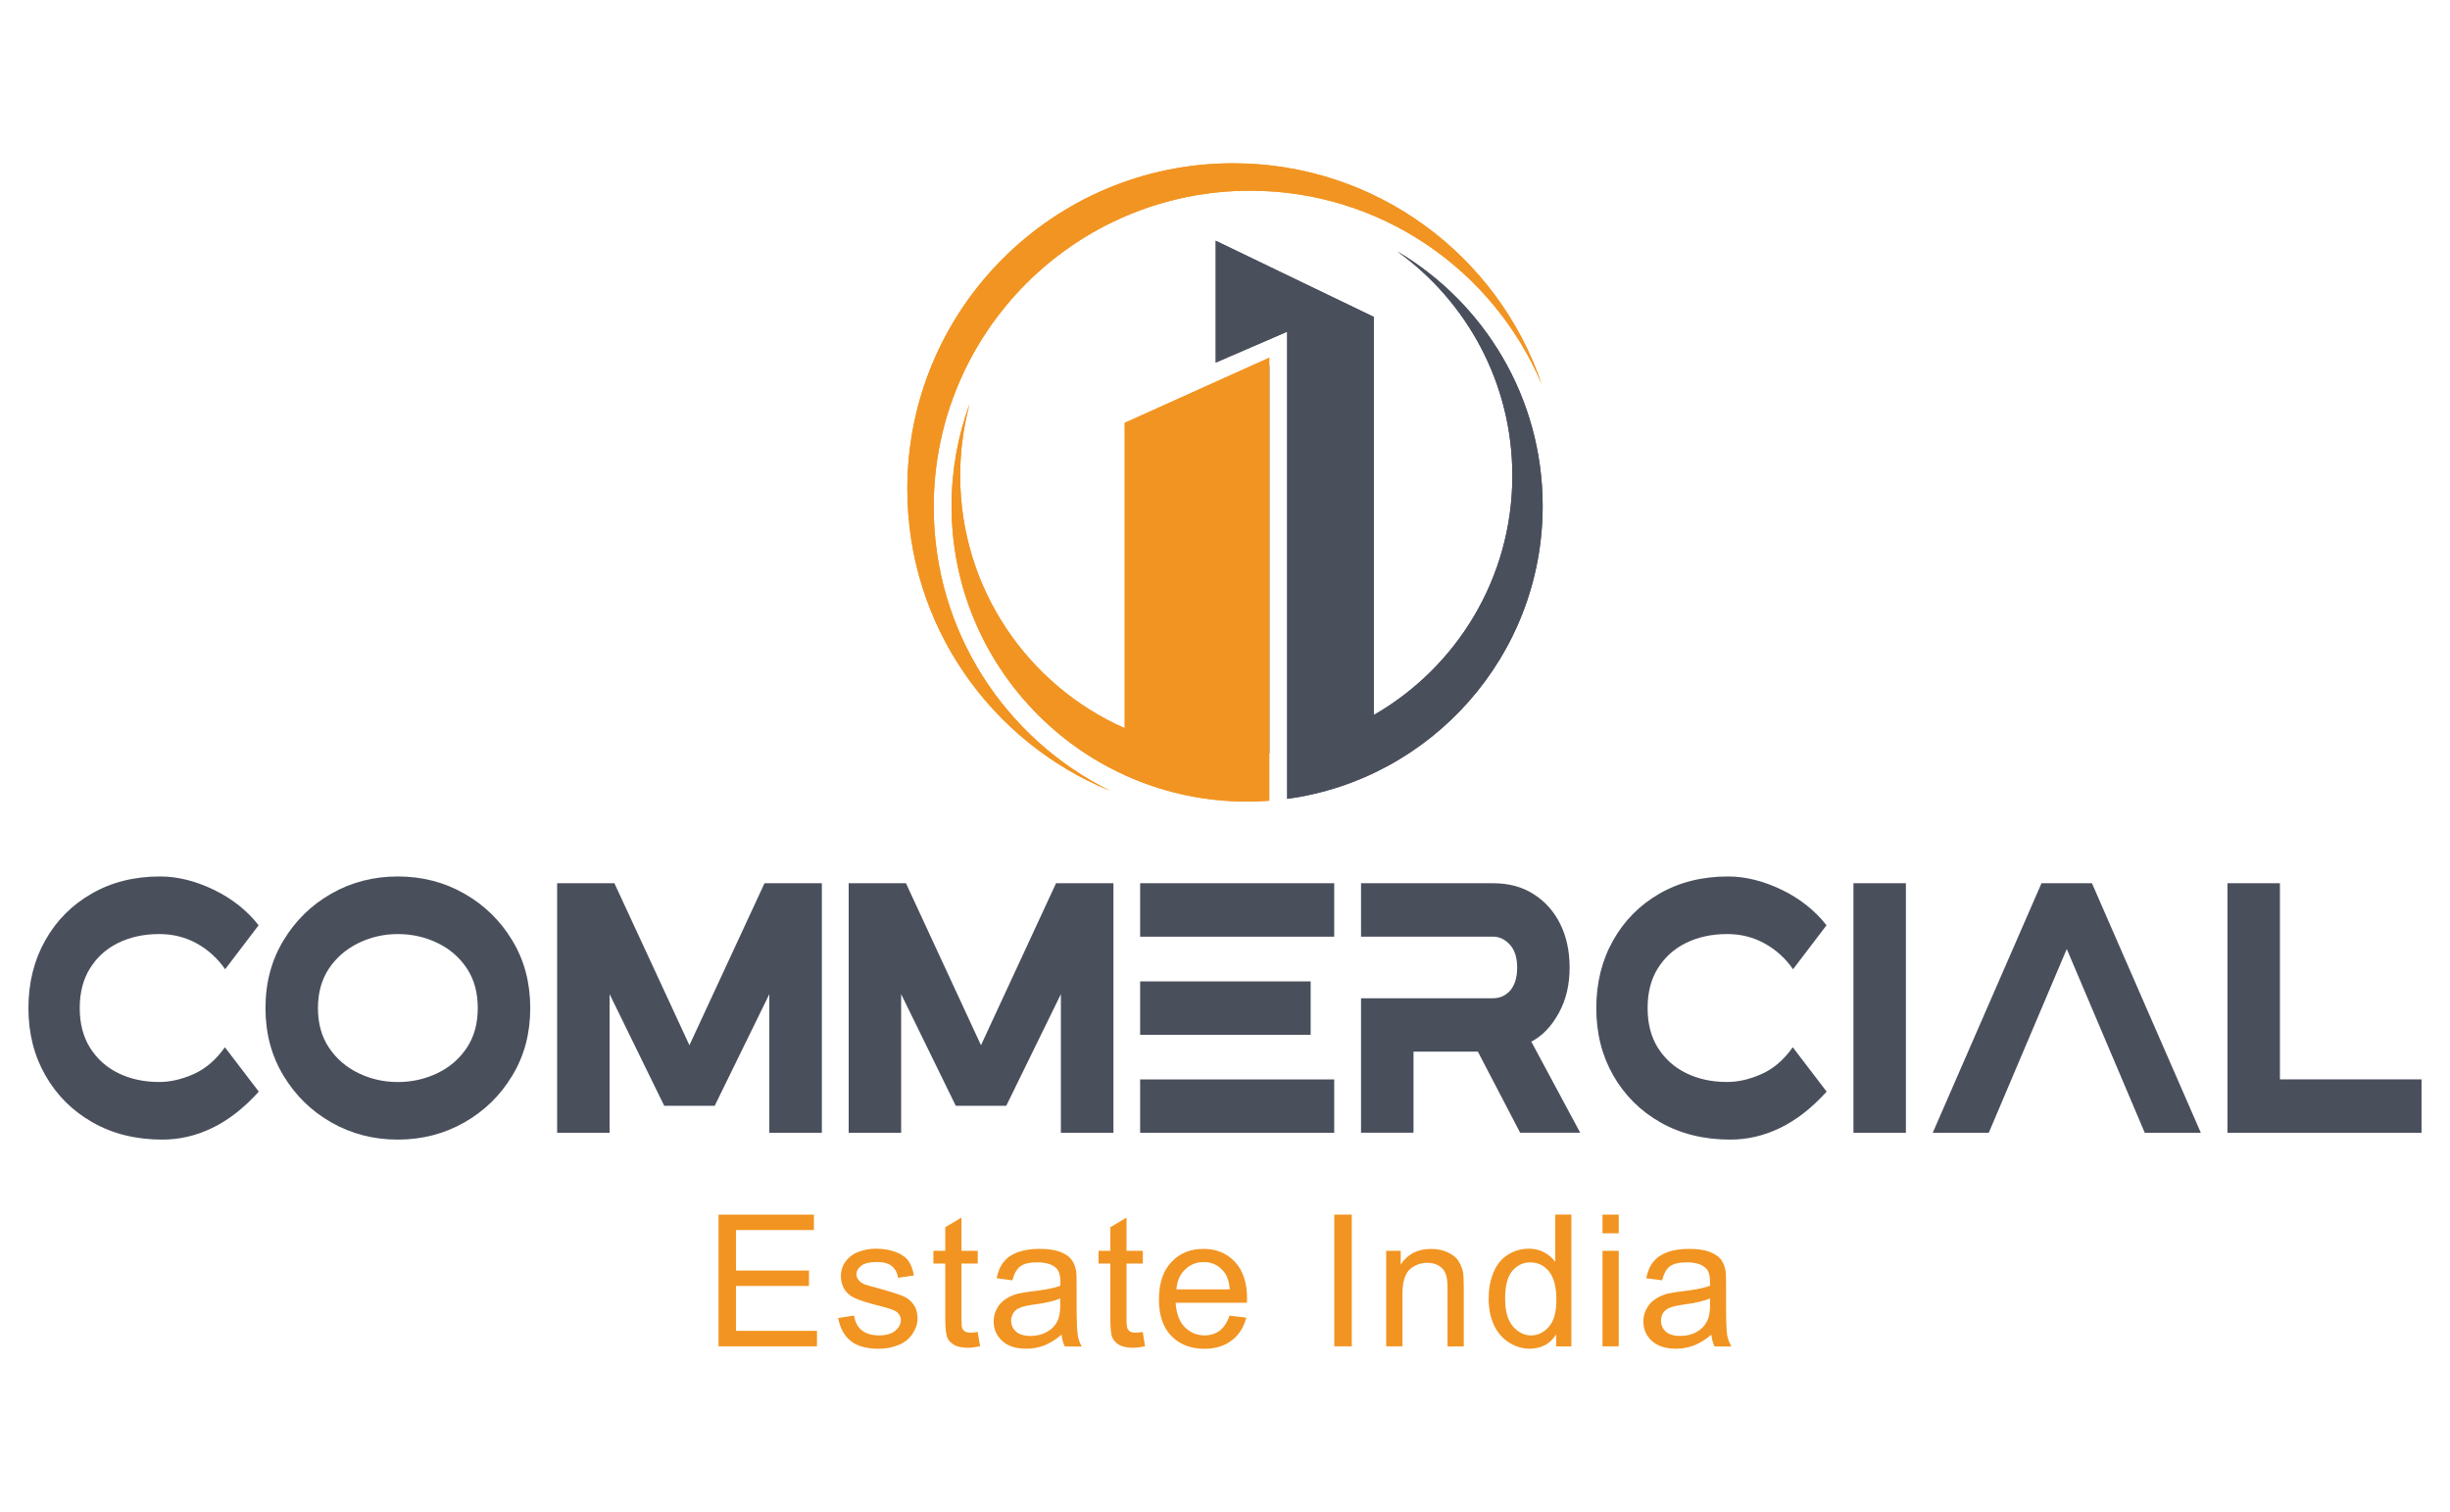
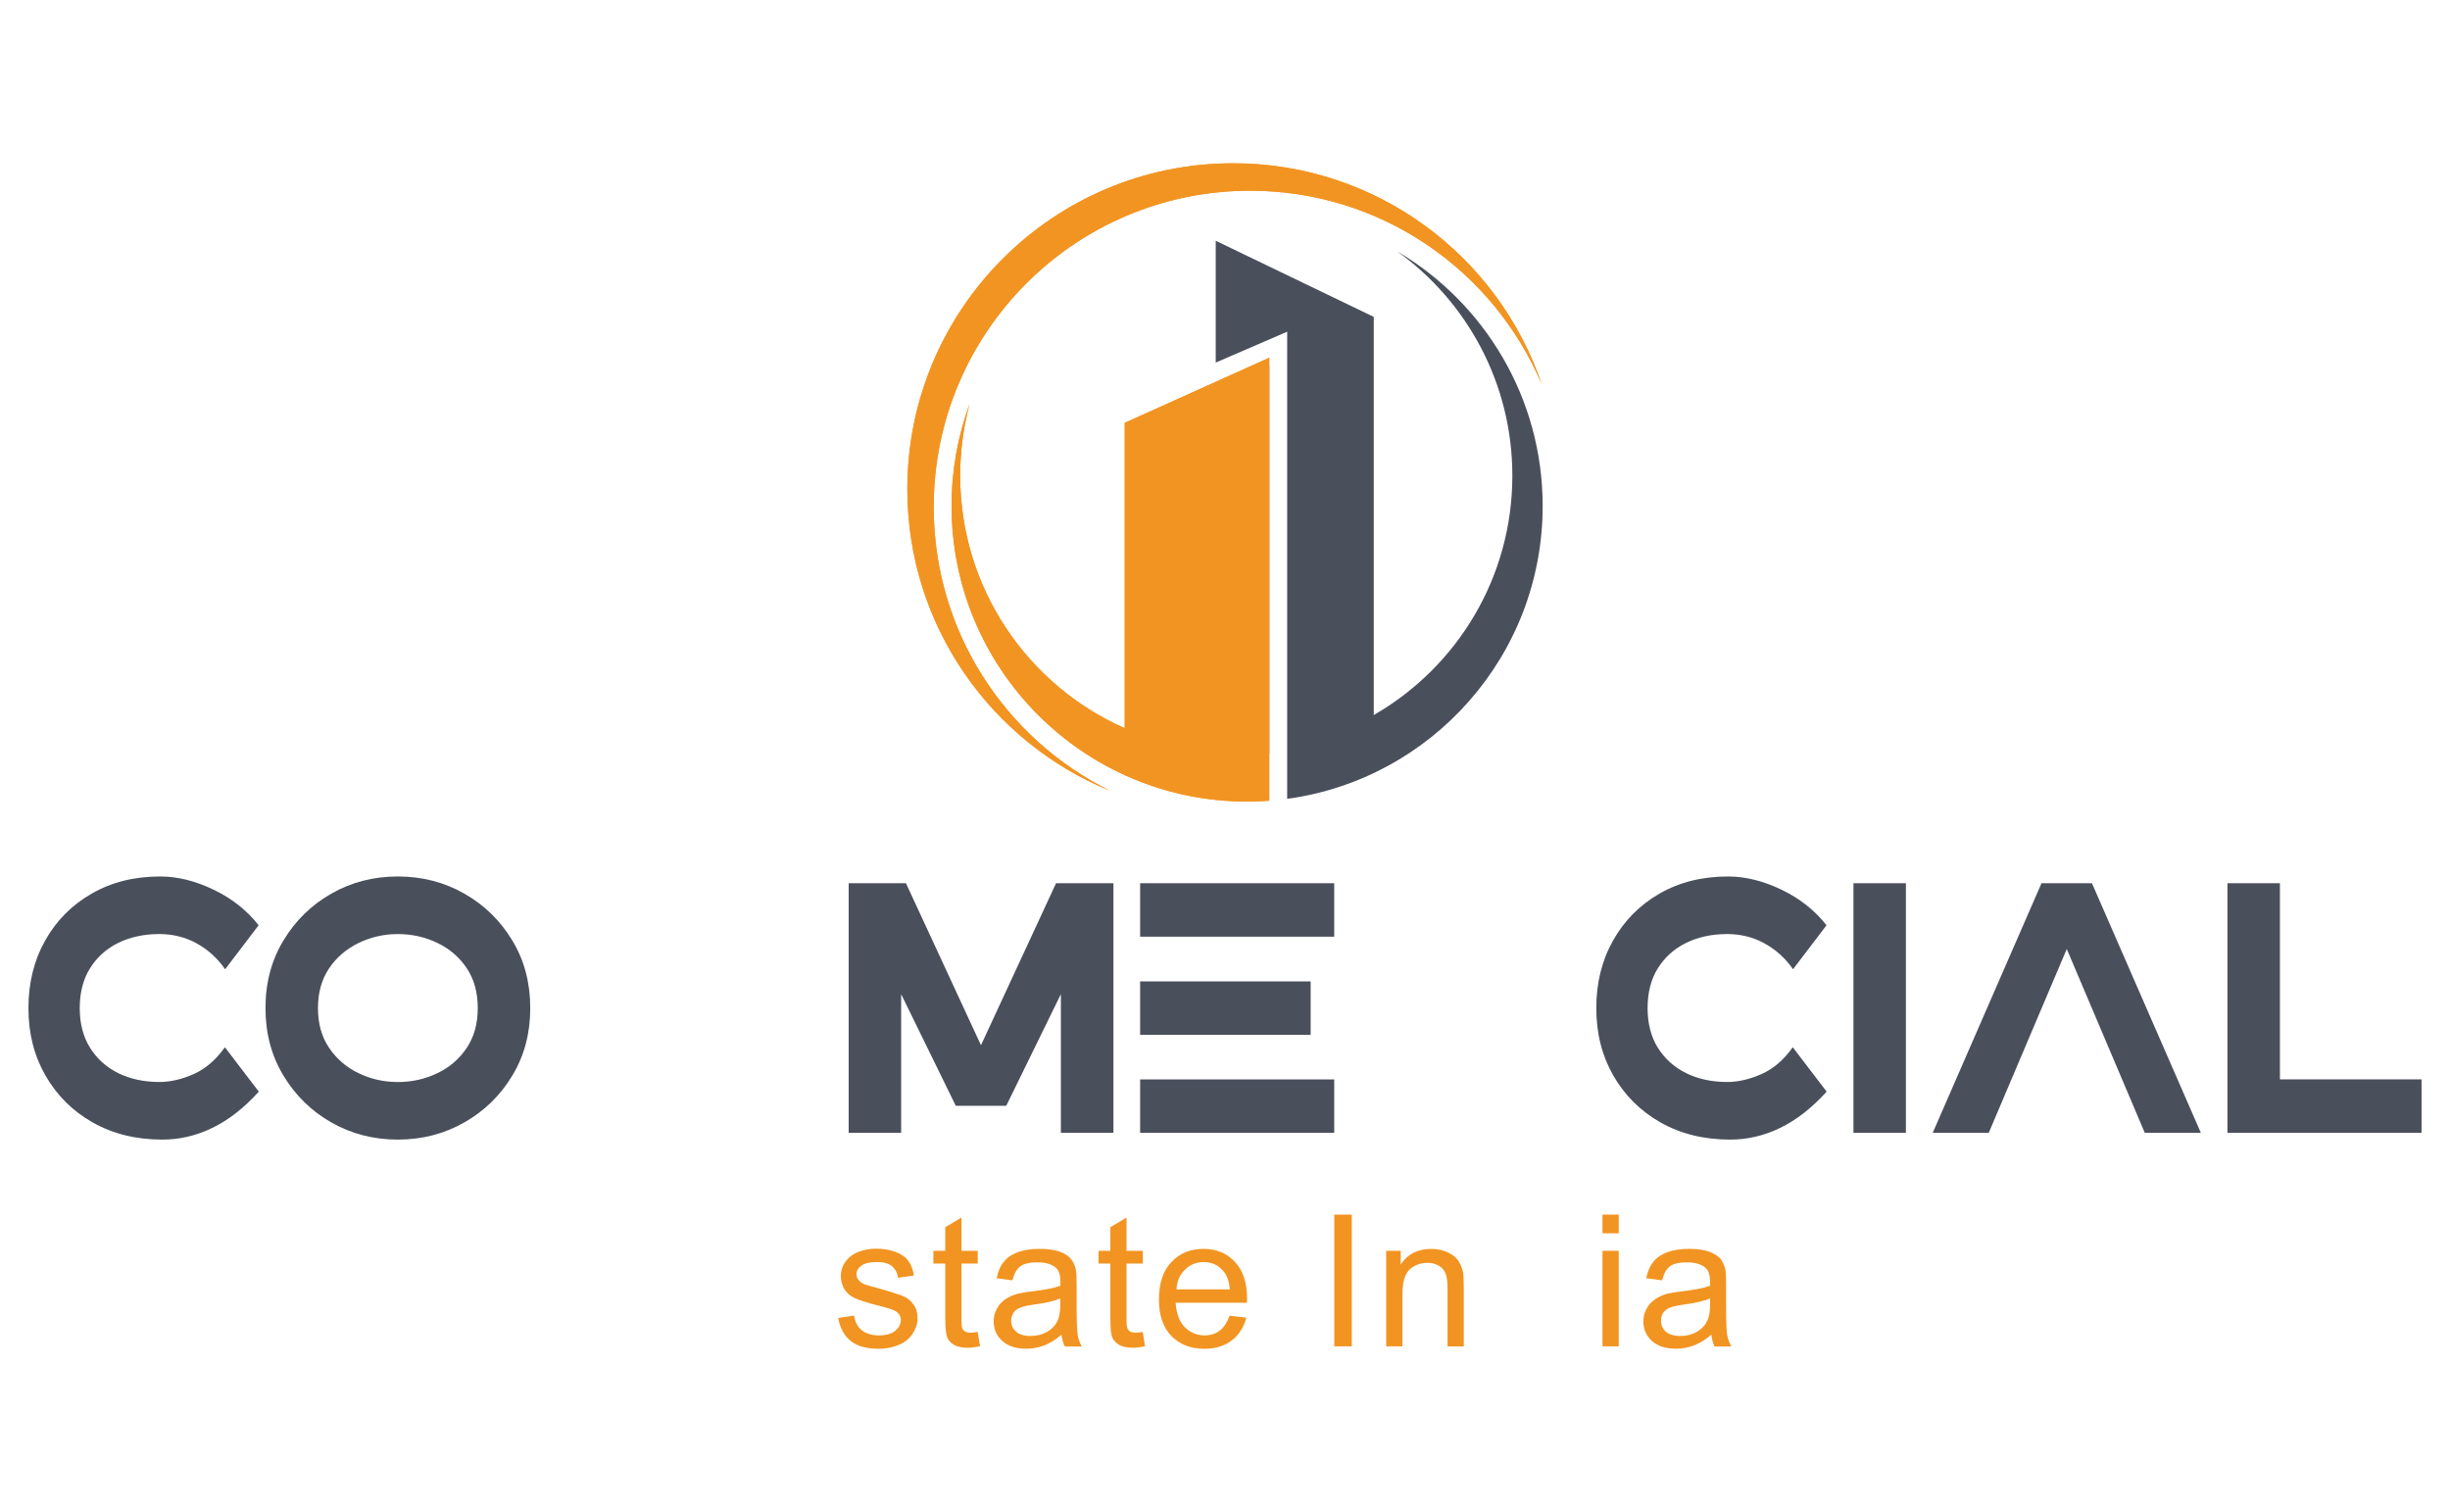
<svg xmlns="http://www.w3.org/2000/svg" xmlns:xlink="http://www.w3.org/1999/xlink" version="1.1" id="Layer_1" x="0px" y="0px" width="139.333px" height="86px" viewBox="0 0 139.333 86" enable-background="new 0 0 139.333 86" xml:space="preserve">
  <g>
    <g>
-       <path fill="#F29421" d="M40.863,76.574v-7.492h5.424v0.879h-4.429v2.301h4.149v0.879h-4.149v2.553h4.604v0.881H40.863    L40.863,76.574z" />
      <path fill="#F29421" d="M47.668,74.963l0.904-0.139c0.058,0.361,0.198,0.643,0.431,0.83c0.237,0.193,0.564,0.299,0.98,0.299    c0.419,0,0.735-0.096,0.938-0.271c0.2-0.17,0.31-0.365,0.31-0.607c0-0.195-0.096-0.367-0.276-0.486    c-0.125-0.09-0.438-0.189-0.94-0.316c-0.672-0.17-1.141-0.32-1.396-0.439c-0.265-0.121-0.467-0.291-0.604-0.514    c-0.125-0.229-0.195-0.471-0.195-0.729c0-0.244,0.053-0.473,0.165-0.684c0.115-0.191,0.268-0.373,0.45-0.502    c0.151-0.113,0.34-0.195,0.585-0.27c0.249-0.074,0.516-0.115,0.797-0.115c0.424,0,0.8,0.068,1.125,0.189    c0.322,0.125,0.561,0.287,0.712,0.494s0.263,0.49,0.32,0.842l-0.904,0.129c-0.034-0.277-0.154-0.494-0.349-0.662    c-0.2-0.162-0.48-0.234-0.837-0.234c-0.418,0-0.727,0.072-0.9,0.213c-0.186,0.141-0.276,0.301-0.276,0.488    c0,0.121,0.037,0.221,0.116,0.316c0.072,0.102,0.192,0.188,0.347,0.256c0.096,0.035,0.364,0.109,0.814,0.23    c0.654,0.182,1.104,0.332,1.37,0.434c0.254,0.109,0.45,0.268,0.601,0.486c0.146,0.199,0.226,0.463,0.226,0.795    c0,0.301-0.102,0.58-0.278,0.855c-0.179,0.273-0.425,0.486-0.77,0.633c-0.341,0.145-0.723,0.229-1.148,0.229    c-0.705,0-1.243-0.15-1.613-0.451C48.01,75.969,47.771,75.533,47.668,74.963z" />
      <path fill="#F29421" d="M55.601,75.756l0.137,0.813c-0.261,0.053-0.495,0.086-0.696,0.086c-0.338,0-0.595-0.059-0.781-0.16    c-0.182-0.115-0.317-0.246-0.388-0.418c-0.074-0.182-0.115-0.535-0.115-1.084v-3.127h-0.676v-0.723h0.676v-1.344l0.922-0.549    v1.893h0.925v0.723h-0.925v3.184c0,0.252,0.014,0.418,0.042,0.496c0.032,0.07,0.089,0.141,0.165,0.186    c0.07,0.035,0.176,0.068,0.31,0.068C55.303,75.795,55.44,75.783,55.601,75.756z" />
      <path fill="#F29421" d="M60.371,75.908c-0.34,0.297-0.672,0.486-0.984,0.615c-0.317,0.117-0.651,0.186-1.011,0.186    c-0.598,0-1.054-0.146-1.379-0.441c-0.323-0.299-0.486-0.66-0.486-1.121c0-0.268,0.063-0.502,0.188-0.723    c0.115-0.227,0.282-0.396,0.477-0.527c0.195-0.133,0.409-0.23,0.665-0.307c0.176-0.035,0.45-0.094,0.816-0.137    c0.74-0.086,1.289-0.189,1.645-0.324c0.004-0.117,0.004-0.191,0.004-0.234c0-0.373-0.089-0.641-0.257-0.789    c-0.244-0.209-0.593-0.309-1.053-0.309c-0.437,0-0.758,0.072-0.956,0.221c-0.212,0.143-0.366,0.42-0.465,0.801l-0.896-0.119    c0.081-0.383,0.21-0.703,0.409-0.932c0.188-0.24,0.452-0.422,0.811-0.555c0.359-0.125,0.76-0.182,1.225-0.182    c0.475,0,0.852,0.057,1.139,0.158c0.287,0.109,0.504,0.242,0.638,0.412c0.136,0.164,0.241,0.377,0.286,0.629    c0.034,0.158,0.041,0.439,0.041,0.848v1.229c0,0.848,0.025,1.396,0.066,1.631c0.035,0.227,0.109,0.441,0.228,0.645h-0.965    C60.456,76.387,60.4,76.168,60.371,75.908z M60.296,73.852c-0.335,0.141-0.834,0.262-1.502,0.346    c-0.376,0.057-0.653,0.113-0.797,0.189c-0.167,0.057-0.288,0.166-0.367,0.293c-0.082,0.145-0.126,0.281-0.126,0.439    c0,0.246,0.094,0.445,0.277,0.621c0.186,0.154,0.455,0.244,0.814,0.244c0.357,0,0.671-0.076,0.944-0.229    c0.275-0.156,0.486-0.371,0.609-0.645c0.102-0.203,0.15-0.514,0.15-0.914L60.296,73.852L60.296,73.852z" />
      <path fill="#F29421" d="M64.989,75.756l0.13,0.813c-0.26,0.053-0.492,0.086-0.695,0.086c-0.331,0-0.58-0.059-0.774-0.16    c-0.188-0.115-0.315-0.246-0.391-0.418c-0.077-0.182-0.112-0.535-0.112-1.084v-3.127h-0.673v-0.723h0.673v-1.344l0.918-0.549    v1.893h0.928v0.723h-0.928v3.184c0,0.252,0.021,0.418,0.049,0.496c0.031,0.07,0.076,0.141,0.162,0.186    c0.066,0.035,0.177,0.068,0.313,0.068C64.691,75.795,64.824,75.783,64.989,75.756z" />
      <path fill="#F29421" d="M69.928,74.83l0.952,0.113c-0.15,0.549-0.42,0.988-0.837,1.297c-0.401,0.311-0.918,0.473-1.549,0.473    c-0.795,0-1.421-0.256-1.892-0.744c-0.464-0.488-0.692-1.174-0.692-2.051c0-0.926,0.23-1.631,0.71-2.141    c0.473-0.498,1.071-0.746,1.826-0.746c0.728,0,1.321,0.244,1.782,0.736c0.465,0.494,0.693,1.184,0.693,2.084    c0,0.059,0,0.141-0.01,0.244h-4.052c0.04,0.6,0.209,1.063,0.503,1.371c0.31,0.316,0.69,0.486,1.145,0.486    c0.335,0,0.62-0.096,0.862-0.268C69.604,75.494,69.786,75.219,69.928,74.83z M66.905,73.334h3.034    c-0.037-0.441-0.15-0.787-0.344-1.012c-0.294-0.365-0.677-0.541-1.135-0.541c-0.427,0-0.786,0.146-1.071,0.432    C67.098,72.49,66.938,72.871,66.905,73.334z" />
      <path fill="#F29421" d="M75.882,76.574v-7.492h0.995v7.492H75.882z" />
      <path fill="#F29421" d="M78.833,76.574v-5.432h0.826v0.777c0.397-0.598,0.971-0.885,1.727-0.885c0.334,0,0.626,0.055,0.908,0.178    c0.274,0.113,0.475,0.271,0.617,0.457c0.125,0.188,0.232,0.41,0.291,0.682c0.027,0.168,0.044,0.467,0.044,0.893v3.334h-0.924    v-3.293c0-0.383-0.036-0.662-0.106-0.836c-0.074-0.197-0.204-0.35-0.383-0.455c-0.187-0.111-0.397-0.17-0.64-0.17    c-0.394,0-0.732,0.123-1.018,0.369c-0.277,0.264-0.418,0.729-0.418,1.416v2.965H78.833L78.833,76.574z" />
-       <path fill="#F29421" d="M88.501,76.574v-0.68c-0.336,0.543-0.852,0.814-1.512,0.814c-0.439,0-0.83-0.135-1.195-0.367    c-0.367-0.242-0.646-0.568-0.842-0.998c-0.193-0.428-0.291-0.924-0.291-1.479c0-0.547,0.084-1.033,0.267-1.473    c0.172-0.438,0.448-0.785,0.81-1.016c0.363-0.236,0.768-0.355,1.213-0.355c0.324,0,0.615,0.074,0.876,0.215    c0.254,0.131,0.46,0.322,0.622,0.535v-2.689h0.916v7.496h-0.863V76.574z M85.597,73.869c0,0.705,0.15,1.219,0.436,1.563    c0.292,0.334,0.641,0.521,1.038,0.521c0.401,0,0.744-0.176,1.022-0.504c0.279-0.322,0.42-0.82,0.42-1.5    c0-0.742-0.141-1.293-0.422-1.637c-0.289-0.352-0.642-0.512-1.063-0.512c-0.408,0-0.743,0.16-1.023,0.486    C85.724,72.619,85.597,73.152,85.597,73.869z" />
      <path fill="#F29421" d="M91.136,70.145v-1.063h0.922v1.063H91.136z M91.136,76.574v-5.432h0.922v5.432H91.136z" />
      <path fill="#F29421" d="M97.327,75.908c-0.339,0.297-0.671,0.486-0.987,0.615c-0.314,0.117-0.65,0.186-1.014,0.186    c-0.604,0-1.055-0.146-1.381-0.441c-0.324-0.299-0.486-0.66-0.486-1.121c0-0.268,0.063-0.502,0.193-0.723    c0.112-0.227,0.277-0.396,0.475-0.527c0.188-0.133,0.412-0.23,0.658-0.307c0.174-0.035,0.447-0.094,0.816-0.137    c0.744-0.086,1.287-0.189,1.648-0.324c0-0.117,0-0.191,0-0.234c0-0.373-0.084-0.641-0.262-0.789    c-0.24-0.209-0.582-0.309-1.053-0.309c-0.43,0-0.752,0.072-0.957,0.221c-0.207,0.143-0.352,0.42-0.45,0.801l-0.907-0.119    c0.084-0.383,0.21-0.703,0.406-0.932c0.188-0.24,0.459-0.422,0.811-0.555c0.351-0.125,0.767-0.182,1.227-0.182    c0.477,0,0.849,0.057,1.133,0.158c0.293,0.109,0.503,0.242,0.652,0.412c0.126,0.164,0.225,0.377,0.277,0.629    c0.03,0.158,0.037,0.439,0.037,0.848v1.229c0,0.848,0.022,1.396,0.063,1.631c0.041,0.227,0.122,0.441,0.237,0.645h-0.956    C97.412,76.387,97.357,76.168,97.327,75.908z M97.253,73.852c-0.337,0.141-0.844,0.262-1.501,0.346    c-0.38,0.057-0.644,0.113-0.81,0.189c-0.158,0.057-0.267,0.166-0.365,0.293c-0.082,0.145-0.113,0.281-0.113,0.439    c0,0.246,0.089,0.445,0.268,0.621c0.186,0.154,0.456,0.244,0.816,0.244c0.365,0,0.672-0.076,0.945-0.229    c0.271-0.156,0.479-0.371,0.604-0.645c0.107-0.203,0.156-0.514,0.156-0.914V73.852L97.253,73.852L97.253,73.852z" />
    </g>
    <g>
      <path fill="#4A4F5C" d="M9.232,64.816c-1.498,0-2.815-0.328-3.959-0.975c-1.143-0.648-2.038-1.537-2.685-2.666    c-0.648-1.127-0.971-2.402-0.971-3.838c0-1.432,0.317-2.717,0.951-3.842c0.634-1.133,1.515-2.021,2.646-2.67    c1.125-0.65,2.425-0.975,3.896-0.975c0.981,0,1.992,0.25,3.035,0.75c1.045,0.502,1.899,1.178,2.563,2.025l-1.904,2.502    c-0.426-0.617-0.962-1.104-1.604-1.463c-0.646-0.359-1.36-0.539-2.14-0.539c-0.874,0-1.652,0.17-2.335,0.502    c-0.678,0.336-1.213,0.816-1.603,1.443c-0.393,0.623-0.587,1.381-0.587,2.266c0,0.879,0.194,1.631,0.587,2.258    c0.39,0.625,0.925,1.107,1.603,1.441c0.683,0.336,1.461,0.504,2.335,0.504c0.63,0,1.28-0.152,1.957-0.451    c0.673-0.301,1.267-0.809,1.773-1.525l1.928,2.525c-0.849,0.938-1.728,1.623-2.644,2.063    C11.163,64.594,10.213,64.816,9.232,64.816z" />
      <path fill="#4A4F5C" d="M22.622,64.816c-1.381,0-2.639-0.328-3.777-0.975c-1.138-0.648-2.046-1.537-2.726-2.666    c-0.681-1.127-1.021-2.402-1.021-3.838c0-1.439,0.341-2.723,1.021-3.846c0.68-1.129,1.588-2.018,2.726-2.666    c1.139-0.65,2.396-0.975,3.777-0.975c1.382,0,2.643,0.324,3.782,0.975c1.142,0.648,2.053,1.539,2.731,2.666    c0.683,1.123,1.021,2.406,1.021,3.846c0,1.436-0.338,2.711-1.021,3.838c-0.679,1.129-1.59,2.018-2.731,2.666    C25.264,64.488,24.003,64.816,22.622,64.816z M22.622,61.541c0.805,0,1.55-0.168,2.244-0.5c0.695-0.328,1.252-0.809,1.674-1.436    c0.422-0.629,0.631-1.383,0.631-2.268c0-0.891-0.209-1.65-0.631-2.275c-0.422-0.627-0.979-1.105-1.674-1.436    c-0.694-0.332-1.439-0.5-2.244-0.5c-0.796,0-1.541,0.174-2.234,0.51c-0.692,0.338-1.252,0.816-1.674,1.441    c-0.421,0.627-0.632,1.379-0.632,2.26c0,0.879,0.209,1.631,0.632,2.258c0.422,0.625,0.978,1.107,1.674,1.441    C21.081,61.373,21.826,61.541,22.622,61.541z" />
-       <path fill="#4A4F5C" d="M46.736,64.428h-2.984v-7.885l-3.107,6.35h-2.87l-3.107-6.35v7.885h-2.984V50.234h3.257l4.267,9.215    l4.271-9.215h3.26V64.428z" />
      <path fill="#4A4F5C" d="M63.319,64.428h-2.986v-7.885l-3.107,6.35h-2.87l-3.107-6.35v7.885h-2.984V50.234h3.257l4.267,9.215    l4.27-9.215h3.263V64.428z" />
      <path fill="#4A4F5C" d="M64.84,53.275v-3.041h11.038v3.041H64.84z M64.84,55.818h9.698v3.039H64.84V55.818z M64.84,61.393h11.038    v3.035H64.84V61.393z" />
-       <path fill="#4A4F5C" d="M77.403,53.275v-3.041h7.505c0.891,0,1.664,0.203,2.314,0.625c0.65,0.41,1.158,0.98,1.513,1.701    s0.53,1.543,0.53,2.475c0,0.975-0.203,1.84-0.619,2.588c-0.414,0.754-0.932,1.295-1.559,1.623l2.78,5.178h-3.416l-2.403-4.611    h-3.66v4.611h-2.985v-7.648h7.505c0.403,0,0.731-0.152,0.992-0.455c0.252-0.307,0.382-0.734,0.382-1.289    c0-0.568-0.14-1.002-0.413-1.303c-0.279-0.303-0.598-0.457-0.959-0.457h-7.507V53.275z" />
      <path fill="#4A4F5C" d="M98.396,64.816c-1.494,0-2.816-0.328-3.96-0.975c-1.14-0.648-2.036-1.537-2.685-2.666    c-0.645-1.127-0.969-2.402-0.969-3.838c0-1.432,0.319-2.717,0.953-3.842c0.636-1.133,1.516-2.021,2.641-2.67    c1.129-0.65,2.431-0.975,3.9-0.975c0.982,0,1.99,0.25,3.036,0.75c1.044,0.502,1.899,1.178,2.563,2.025l-1.903,2.502    c-0.427-0.617-0.963-1.104-1.61-1.463c-0.644-0.359-1.357-0.539-2.139-0.539c-0.872,0-1.649,0.17-2.332,0.502    c-0.679,0.334-1.213,0.816-1.607,1.443c-0.391,0.623-0.584,1.381-0.584,2.266c0,0.879,0.193,1.631,0.584,2.258    c0.395,0.625,0.929,1.107,1.607,1.441c0.683,0.336,1.46,0.504,2.332,0.504c0.631,0,1.281-0.152,1.957-0.451    c0.68-0.301,1.269-0.809,1.775-1.525l1.928,2.525c-0.853,0.938-1.73,1.623-2.645,2.063    C100.325,64.594,99.378,64.816,98.396,64.816z" />
      <path fill="#4A4F5C" d="M108.39,64.428h-2.983V50.234h2.983V64.428z" />
      <path fill="#4A4F5C" d="M113.103,64.428h-3.187l6.185-14.193h2.87l6.192,14.193h-3.189l-4.436-10.453L113.103,64.428z" />
      <path fill="#4A4F5C" d="M137.714,64.428h-11.037V50.234h2.984v11.156h8.053V64.428z" />
    </g>
    <g>
      <g>
        <g>
          <path id="SVGID_1_" fill="#F29421" d="M70.13,9.287c8.147,0,15.066,5.257,17.546,12.564c-2.728-6.465-9.12-11.004-16.581-11.004      c-9.941,0-17.995,8.057-17.995,17.993c0,7.079,4.09,13.198,10.03,16.136c-6.763-2.76-11.529-9.401-11.529-17.16      C51.601,17.584,59.895,9.287,70.13,9.287" />
        </g>
        <g>
          <defs>
            <path id="SVGID_2_" d="M70.13,9.287c8.147,0,15.066,5.257,17.546,12.564c-2.728-6.465-9.12-11.004-16.581-11.004       c-9.941,0-17.995,8.057-17.995,17.993c0,7.079,4.09,13.198,10.03,16.136c-6.763-2.76-11.529-9.401-11.529-17.16       C51.601,17.584,59.895,9.287,70.13,9.287" />
          </defs>
          <clipPath id="SVGID_4_">
            <use xlink:href="#SVGID_2_" overflow="visible" />
          </clipPath>
          <rect x="51.601" y="9.287" clip-path="url(#SVGID_4_)" fill="#F29421" width="36.075" height="35.689" />
        </g>
      </g>
      <g>
        <g>
          <path id="SVGID_3_" fill="#4A4F5C" d="M69.139,22.175v20.672h3.046V20.802L69.139,22.175z M78.126,18.022l-8.987-4.329v6.929      l4.063-1.756v0.045v1.434v22.141v0.359v2.589c8.205-1.113,14.53-8.146,14.53-16.656c0-6.163-3.321-11.556-8.269-14.48      c3.964,2.85,6.545,7.503,6.545,12.756c0,5.824-3.171,10.907-7.882,13.614V18.022z" />
        </g>
        <g>
          <defs>
-             <path id="SVGID_6_" d="M69.139,22.175v20.672h3.046V20.802L69.139,22.175z M78.126,18.022l-8.987-4.329v6.929l4.063-1.756       v0.045v1.434v22.141v0.359v2.589c8.205-1.113,14.53-8.146,14.53-16.656c0-6.163-3.321-11.556-8.269-14.48       c3.964,2.85,6.545,7.503,6.545,12.756c0,5.824-3.171,10.907-7.882,13.614V18.022z" />
-           </defs>
+             </defs>
          <clipPath id="SVGID_7_">
            <use xlink:href="#SVGID_6_" overflow="visible" />
          </clipPath>
          <rect x="69.139" y="13.693" clip-path="url(#SVGID_7_)" fill="#4A4F5C" width="18.593" height="31.74" />
        </g>
      </g>
      <g>
        <g>
          <path id="SVGID_5_" fill="#F29421" d="M72.185,45.541c-0.415,0.031-0.838,0.049-1.263,0.049      c-9.283,0-16.806-7.531-16.806-16.813c0-2.039,0.362-3.993,1.027-5.803c-0.349,1.301-0.537,2.669-0.537,4.078      c0,6.415,3.846,11.928,9.357,14.366V24.05l8.221-3.705v22.297V45.541L72.185,45.541z" />
        </g>
        <g>
          <defs>
            <path id="SVGID_8_" d="M72.185,45.541c-0.415,0.031-0.838,0.049-1.263,0.049c-9.283,0-16.806-7.531-16.806-16.813       c0-2.039,0.362-3.993,1.027-5.803c-0.349,1.301-0.537,2.669-0.537,4.078c0,6.415,3.846,11.928,9.357,14.366V24.05l8.221-3.705       v22.297V45.541L72.185,45.541z" />
          </defs>
          <clipPath id="SVGID_9_">
            <use xlink:href="#SVGID_8_" overflow="visible" />
          </clipPath>
          <rect x="54.117" y="20.345" clip-path="url(#SVGID_9_)" fill="#F29421" width="18.072" height="25.245" />
        </g>
      </g>
    </g>
  </g>
</svg>